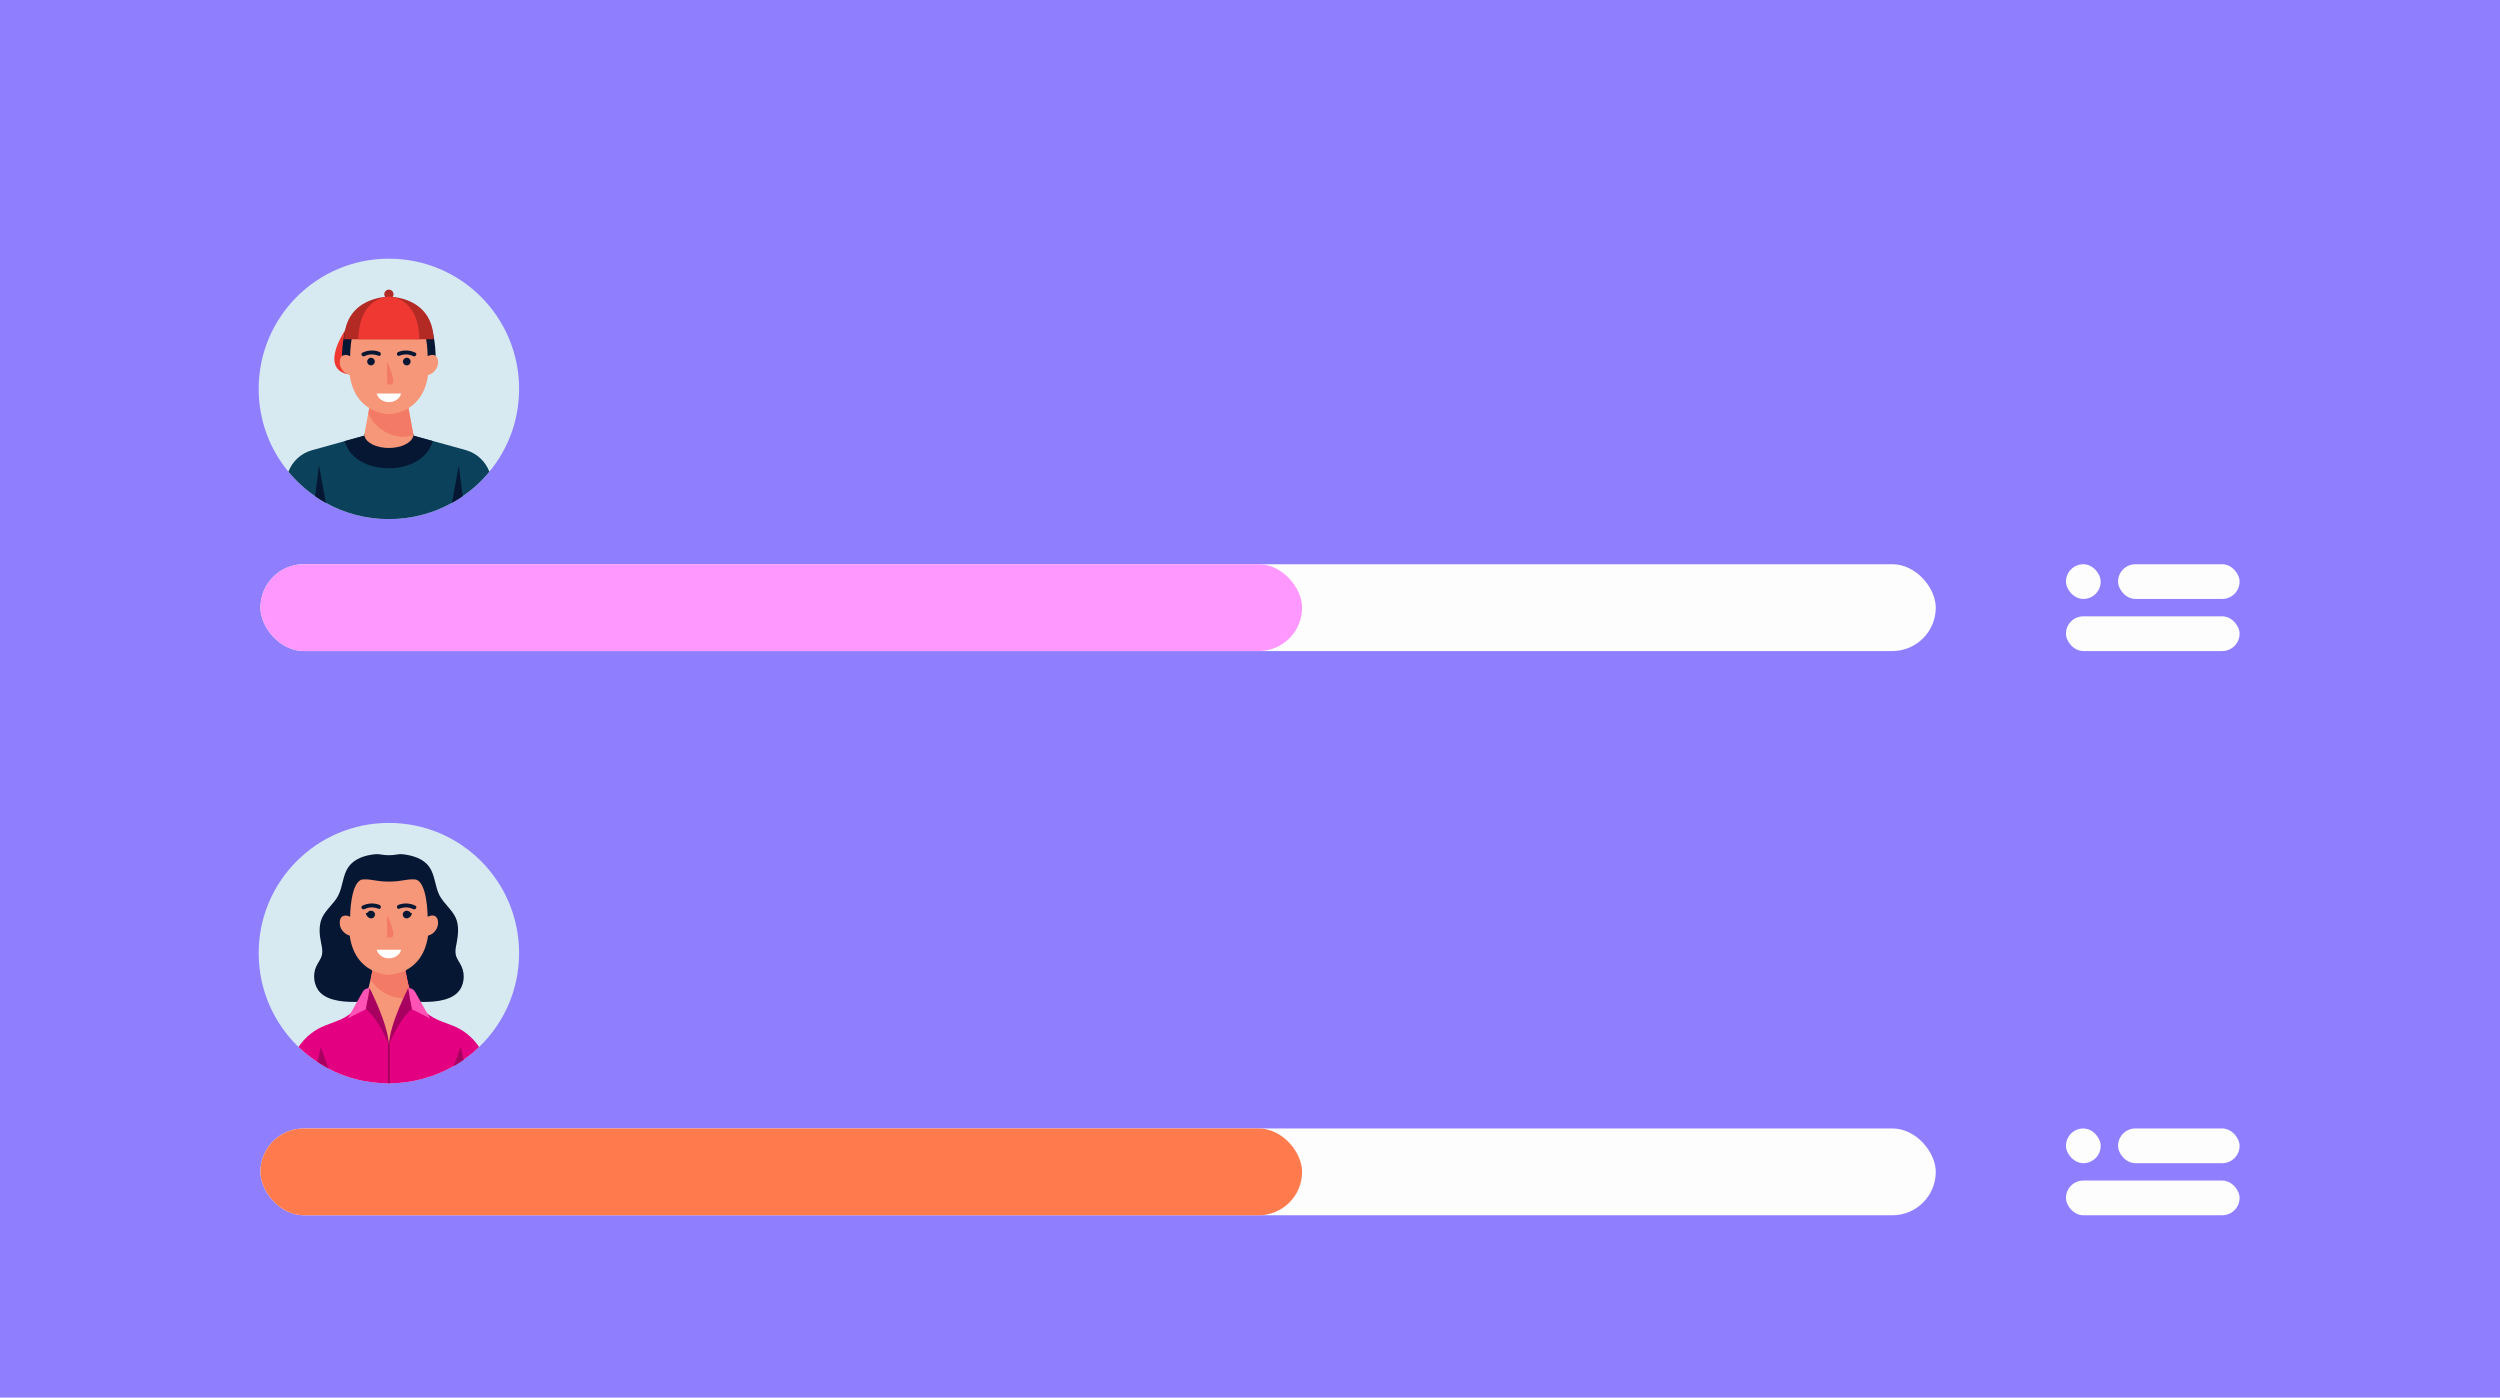
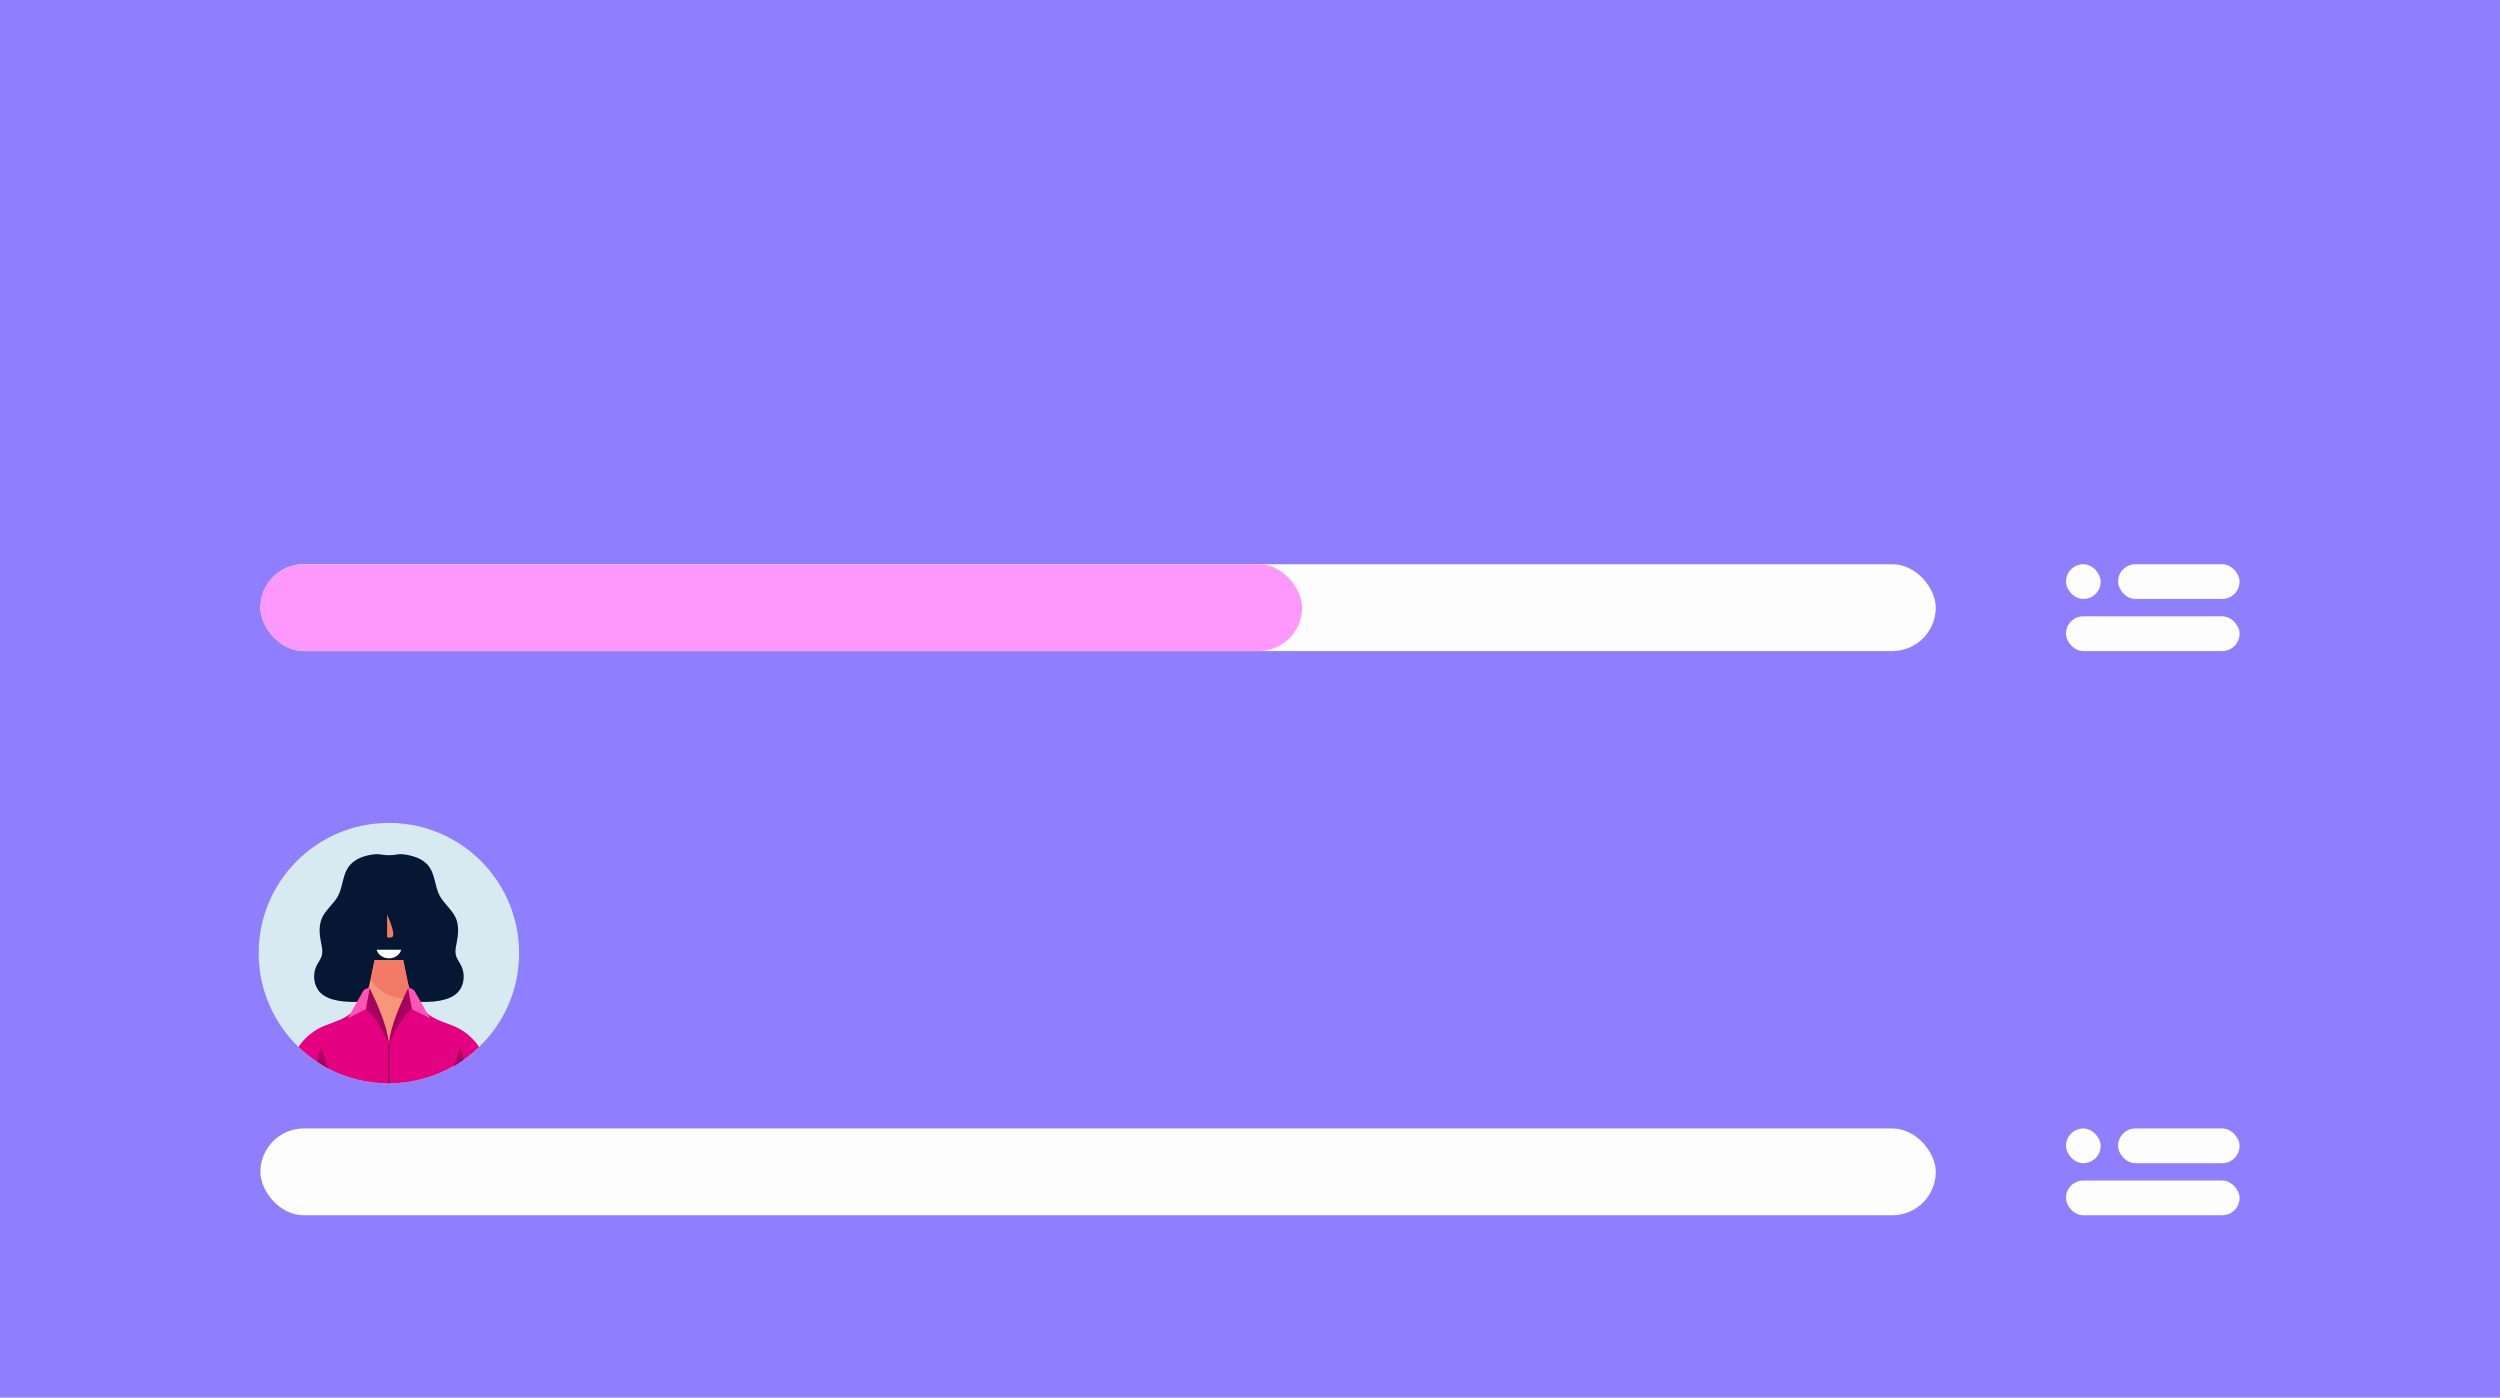
<svg xmlns="http://www.w3.org/2000/svg" width="288" height="161" viewBox="0 0 288 161" fill="none">
  <rect width="288" height="161" fill="#8F7FFF" />
  <rect x="30" y="65" width="193" height="10" rx="5" fill="#FDFDFD" />
  <rect x="30" y="65" width="120" height="10" rx="5" fill="#FE98FE" />
  <rect x="238" y="71" width="20" height="4" rx="2" fill="#FDFDFD" />
  <rect x="244" y="65" width="14" height="4" rx="2" fill="#FDFDFD" />
  <rect x="238" y="65" width="4" height="4" rx="2" fill="#FDFDFD" />
  <g clip-path="url(#clip0_62_526)">
-     <path d="M59.8 44.8C59.8 48.411 58.527 51.745 56.374 54.337C55.495 55.425 54.453 56.374 53.295 57.161C52.902 57.439 52.485 57.694 52.069 57.925C49.916 59.129 47.439 59.8 44.8 59.8C42.161 59.8 39.684 59.129 37.532 57.925C37.115 57.694 36.698 57.439 36.305 57.161C35.147 56.374 34.106 55.402 33.226 54.337C31.073 51.745 29.8 48.411 29.8 44.8C29.8 36.513 36.513 29.8 44.8 29.8C53.087 29.8 59.8 36.513 59.8 44.8Z" fill="#D7EAF1" />
    <path d="M56.374 54.337C55.495 55.425 54.453 56.374 53.295 57.161C52.902 57.439 52.485 57.694 52.069 57.925C49.916 59.129 47.439 59.8 44.8 59.8C42.161 59.8 39.684 59.129 37.532 57.925C37.115 57.694 36.698 57.439 36.305 57.161C35.147 56.374 34.106 55.402 33.226 54.337C33.689 53.133 34.684 52.207 35.958 51.86L39.545 50.865L39.731 50.819L41.976 50.194L42.022 50.008H47.624L47.647 50.101L47.67 50.194L49.916 50.819L50.101 50.865L53.689 51.86C54.916 52.207 55.911 53.133 56.374 54.337Z" fill="#0C415B" />
    <path d="M49.87 50.819L49.8 51.004C49.777 51.05 49.754 51.096 49.731 51.143C49.129 52.832 47.184 53.944 44.777 53.944C42.37 53.944 40.425 52.832 39.823 51.143C39.8 51.096 39.777 51.05 39.754 51.004L39.684 50.819L41.93 50.194L41.976 50.008H47.578L47.624 50.194L49.87 50.819Z" fill="#051733" />
    <path d="M47.647 50.194C47.647 50.217 47.624 50.24 47.601 50.263C47.393 51.027 46.212 51.606 44.8 51.606C43.365 51.606 42.207 51.027 41.999 50.263C41.999 50.24 41.976 50.217 41.953 50.194L42.416 47.647L42.694 46.027L44.777 46.837L46.86 46.027L47.624 50.101L47.647 50.194Z" fill="#F69779" />
    <path d="M47.624 50.101C46.93 50.332 46.42 50.332 46.42 50.332C46.42 50.332 43.689 50.332 42.439 47.647L42.717 46.027L44.8 46.837L46.883 46.027L47.624 50.101Z" fill="#F37A67" />
    <path d="M39.731 38.087C39.731 38.087 36.86 42.3 39.939 43.087L41.768 40.98V38.087H39.731Z" fill="#F03832" />
    <path d="M49.36 36.953C48.828 35.957 47.809 35.402 46.86 35.078C45.518 34.638 44.059 34.638 42.717 35.078C41.768 35.379 40.749 35.934 40.217 36.953C39.245 38.804 39.407 41.698 39.407 41.698L40.425 42.763L44.8 42.207L49.175 42.763L50.194 41.698C50.17 41.675 50.332 38.804 49.36 36.953Z" fill="#051733" />
    <path d="M50.448 41.513C50.425 41.328 50.356 41.142 50.217 41.027C50.101 40.911 49.916 40.865 49.754 40.888C49.592 40.888 49.43 40.957 49.268 41.027C49.268 41.027 49.245 36.767 47.74 36.721C46.745 36.675 46.305 36.976 44.8 36.976C43.295 36.976 42.856 36.675 41.86 36.721C40.356 36.767 40.333 41.027 40.333 41.027C40.17 40.957 40.008 40.888 39.846 40.888C39.684 40.888 39.499 40.934 39.383 41.027C39.245 41.142 39.175 41.328 39.152 41.513C39.106 41.883 39.175 42.277 39.407 42.578C39.615 42.879 39.939 43.11 40.286 43.203C40.911 47.717 44.8 47.717 44.8 47.717C44.8 47.717 48.689 47.717 49.314 43.203C49.684 43.11 49.985 42.879 50.194 42.578C50.425 42.277 50.518 41.883 50.448 41.513Z" fill="#F69779" />
    <path d="M44.8 34.43C45.094 34.43 45.333 34.191 45.333 33.897C45.333 33.603 45.094 33.365 44.8 33.365C44.506 33.365 44.268 33.603 44.268 33.897C44.268 34.191 44.506 34.43 44.8 34.43Z" fill="#B32A25" />
    <path d="M44.8 34.175C44.8 34.175 39.8 34.129 39.638 39.082H44.8H49.962C49.8 34.105 44.8 34.175 44.8 34.175Z" fill="#B32A25" />
    <path d="M44.8 34.175C44.8 34.175 41.397 34.129 41.282 39.082H44.8H48.319C48.203 34.105 44.8 34.175 44.8 34.175Z" fill="#F03832" />
    <path d="M44.592 41.652V44.291H45.032C45.795 44.314 44.731 41.976 44.592 41.652Z" fill="#F37A67" />
    <path d="M47.856 40.633C47.231 40.332 46.536 40.286 45.888 40.541C45.61 40.657 45.726 41.096 46.004 40.981C46.536 40.772 47.092 40.772 47.601 41.027C47.879 41.166 48.11 40.749 47.856 40.633Z" fill="#051733" />
    <path d="M46.86 42.092C47.103 42.092 47.3 41.895 47.3 41.652C47.3 41.409 47.103 41.212 46.86 41.212C46.617 41.212 46.42 41.409 46.42 41.652C46.42 41.895 46.617 42.092 46.86 42.092Z" fill="#051733" />
    <path d="M41.745 40.633C42.37 40.332 43.064 40.286 43.712 40.541C43.99 40.657 43.874 41.096 43.596 40.981C43.064 40.772 42.508 40.772 41.999 41.027C41.721 41.166 41.49 40.749 41.745 40.633Z" fill="#051733" />
    <path d="M42.74 42.092C42.983 42.092 43.18 41.895 43.18 41.652C43.18 41.409 42.983 41.212 42.74 41.212C42.497 41.212 42.3 41.409 42.3 41.652C42.3 41.895 42.497 42.092 42.74 42.092Z" fill="#051733" />
    <path d="M43.388 45.333C43.55 45.911 44.129 46.328 44.8 46.328C45.495 46.328 46.073 45.911 46.212 45.333H43.388Z" fill="white" />
    <path d="M53.295 57.161C52.902 57.439 52.485 57.693 52.069 57.925L52.856 53.596L53.295 57.161Z" fill="#051733" />
    <path d="M37.532 57.925C37.115 57.693 36.698 57.439 36.305 57.161L36.745 53.596L37.532 57.925Z" fill="#051733" />
  </g>
  <rect x="30" y="130" width="193" height="10" rx="5" fill="#FDFDFD" />
-   <rect x="30" y="130" width="120" height="10" rx="5" fill="#FF7B4D" />
  <rect x="238" y="136" width="20" height="4" rx="2" fill="#FDFDFD" />
  <rect x="244" y="130" width="14" height="4" rx="2" fill="#FDFDFD" />
  <rect x="238" y="130" width="4" height="4" rx="2" fill="#FDFDFD" />
  <g clip-path="url(#clip1_62_526)">
    <path d="M59.8 109.8C59.8 114.036 58.041 117.879 55.194 120.61C54.638 121.143 54.036 121.652 53.388 122.092C53.018 122.346 52.647 122.601 52.254 122.809C50.078 124.059 47.578 124.777 44.893 124.8C44.846 124.8 44.823 124.8 44.777 124.8C44.73 124.8 44.707 124.8 44.661 124.8C42.184 124.777 39.846 124.175 37.809 123.087C37.369 122.856 36.93 122.601 36.536 122.323C35.772 121.814 35.055 121.235 34.383 120.61C31.559 117.879 29.8 114.036 29.8 109.8C29.8 101.513 36.513 94.8 44.8 94.8C53.087 94.8 59.8 101.513 59.8 109.8Z" fill="#D7EAF1" />
    <path d="M53.157 111.305C52.948 110.865 52.624 110.471 52.508 110.008C52.416 109.569 52.508 109.106 52.601 108.666C52.786 107.694 52.902 106.652 52.508 105.749C52.069 104.777 51.143 104.106 50.633 103.157C50.101 102.115 50.124 100.819 49.453 99.87C48.782 98.921 47.578 98.55 46.42 98.411C46.212 98.388 45.98 98.388 45.749 98.434C45.124 98.55 44.476 98.55 43.851 98.434C43.619 98.388 43.388 98.388 43.18 98.411C42.022 98.527 40.819 98.921 40.147 99.87C39.476 100.819 39.499 102.115 38.967 103.157C38.48 104.106 37.532 104.777 37.092 105.749C36.698 106.652 36.791 107.694 36.999 108.666C37.092 109.106 37.184 109.569 37.092 110.008C36.976 110.471 36.652 110.865 36.444 111.305C35.98 112.277 36.143 113.596 36.907 114.36C38.874 116.328 44.8 114.962 44.8 114.962C44.8 114.962 50.749 116.328 52.694 114.36C53.48 113.596 53.619 112.277 53.157 111.305Z" fill="#051733" />
    <path d="M55.194 120.61C54.638 121.143 54.036 121.652 53.388 122.092C53.018 122.346 52.647 122.601 52.254 122.809C50.078 124.059 47.578 124.777 44.893 124.8C44.846 124.8 44.823 124.8 44.777 124.8C44.73 124.8 44.707 124.8 44.661 124.8C42.184 124.777 39.846 124.175 37.809 123.087C37.369 122.856 36.93 122.601 36.536 122.323C35.772 121.814 35.055 121.235 34.383 120.61C35.147 119.476 36.235 118.596 37.532 118.11L38.92 117.578C39.43 117.393 39.916 117.115 40.332 116.791C40.865 116.397 41.305 115.934 41.675 115.402C41.791 115.24 41.907 115.055 41.999 114.869C42.045 114.8 42.069 114.731 42.092 114.684C42.115 114.638 42.138 114.592 42.161 114.545C42.184 114.499 42.207 114.453 42.23 114.406C42.277 114.291 42.323 114.198 42.369 114.082C42.393 114.013 42.439 113.92 42.462 113.851C42.508 113.712 42.555 113.573 42.578 113.434C42.601 113.365 42.601 113.295 42.624 113.249L42.717 112.856L42.925 111.814L43.18 110.633H46.467L46.721 111.814L47.022 113.249C47.045 113.342 47.069 113.434 47.092 113.527C47.115 113.643 47.161 113.758 47.184 113.874C47.23 114.013 47.277 114.152 47.323 114.291C47.346 114.36 47.369 114.406 47.393 114.453C47.462 114.592 47.508 114.707 47.578 114.846C47.624 114.916 47.647 114.985 47.694 115.055C47.763 115.193 47.855 115.309 47.948 115.425C48.319 115.957 48.782 116.443 49.291 116.814C49.707 117.138 50.194 117.393 50.703 117.601L52.092 118.133C53.342 118.596 54.43 119.476 55.194 120.61Z" fill="#E30081" />
    <path d="M44.916 119.569V124.8C44.869 124.8 44.846 124.8 44.8 124.8C44.754 124.8 44.73 124.8 44.684 124.8V119.569C44.684 119.545 44.684 119.522 44.684 119.499C44.707 119.453 44.754 119.43 44.8 119.43C44.846 119.43 44.893 119.453 44.893 119.499C44.916 119.522 44.916 119.545 44.916 119.569Z" fill="#A80060" />
    <path d="M47.67 115.008C45.402 116.999 44.8 120.379 44.8 120.379C44.8 120.379 44.592 117.763 41.999 114.87C42.277 114.36 42.485 113.805 42.601 113.226L42.694 112.833L43.157 110.61H46.444L46.976 113.226C47.092 113.782 47.277 114.314 47.532 114.8C47.601 114.87 47.624 114.939 47.67 115.008Z" fill="#F69779" />
    <path d="M47.555 114.8C46.907 115.008 46.42 115.008 46.42 115.008C46.42 115.008 44.036 115.008 42.694 112.833L43.157 110.61H46.444L46.976 113.226C47.115 113.782 47.3 114.314 47.555 114.8Z" fill="#F37A67" />
-     <path d="M50.448 106.096C50.425 105.911 50.355 105.726 50.217 105.61C50.101 105.494 49.916 105.448 49.754 105.471C49.592 105.471 49.43 105.541 49.268 105.61C49.268 105.61 49.244 101.351 47.74 101.305C46.744 101.258 46.305 101.559 44.8 101.559C43.295 101.559 42.855 101.258 41.86 101.305C40.355 101.351 40.332 105.61 40.332 105.61C40.17 105.541 40.008 105.471 39.846 105.471C39.684 105.471 39.499 105.518 39.383 105.61C39.244 105.726 39.175 105.911 39.152 106.096C39.105 106.467 39.175 106.86 39.407 107.161C39.638 107.462 39.939 107.694 40.286 107.786C40.911 112.3 44.8 112.3 44.8 112.3C44.8 112.3 48.689 112.3 49.314 107.786C49.684 107.694 49.985 107.462 50.194 107.161C50.402 106.86 50.518 106.467 50.448 106.096Z" fill="#F69779" />
    <path d="M47.439 116.258L49.545 117.323L47.809 114.245C47.809 114.245 47.624 113.828 47.022 113.828L47.439 116.258Z" fill="#FF54B6" />
    <path d="M44.8 120.379C44.8 120.379 45.888 117.508 47.439 116.258L47.022 113.828C47.045 113.828 44.916 117.833 44.8 120.379Z" fill="#A80060" />
    <path d="M42.161 116.258L40.055 117.323L41.791 114.245C41.791 114.245 41.976 113.828 42.578 113.828L42.161 116.258Z" fill="#FF54B6" />
    <path d="M44.8 120.379C44.8 120.379 43.712 117.508 42.161 116.258L42.578 113.828C42.555 113.828 44.684 117.833 44.8 120.379Z" fill="#A80060" />
    <path d="M53.411 122.092C53.041 122.346 52.67 122.601 52.277 122.809L53.064 120.61L53.411 122.092Z" fill="#A80060" />
    <path d="M37.832 123.087C37.393 122.856 36.953 122.601 36.559 122.323L36.976 120.634L37.832 123.087Z" fill="#A80060" />
    <path d="M44.592 105.356V107.995H45.032C45.795 108.018 44.731 105.657 44.592 105.356Z" fill="#F37A67" />
    <path d="M47.855 104.337C47.23 104.036 46.536 103.99 45.888 104.245C45.61 104.36 45.726 104.8 46.004 104.684C46.536 104.476 47.092 104.476 47.601 104.731C47.879 104.87 48.11 104.453 47.855 104.337Z" fill="#051733" />
    <path d="M47.277 105.147C47.138 104.893 46.837 104.916 46.837 104.916C46.606 104.916 46.397 105.101 46.397 105.356C46.397 105.587 46.582 105.795 46.837 105.795C46.883 105.795 46.93 105.795 46.999 105.772C47.022 105.772 47.022 105.749 47.045 105.749C47.416 105.587 47.462 105.17 47.462 105.17C47.393 105.217 47.277 105.147 47.277 105.147Z" fill="#051733" />
-     <path d="M41.744 104.337C42.369 104.036 43.064 103.99 43.712 104.245C43.99 104.36 43.874 104.8 43.596 104.684C43.064 104.476 42.508 104.476 41.999 104.731C41.721 104.87 41.49 104.453 41.744 104.337Z" fill="#051733" />
+     <path d="M41.744 104.337C42.369 104.036 43.064 103.99 43.712 104.245C43.99 104.36 43.874 104.8 43.596 104.684C43.064 104.476 42.508 104.476 41.999 104.731Z" fill="#051733" />
    <path d="M42.323 105.147C42.462 104.893 42.763 104.916 42.763 104.916C42.995 104.916 43.203 105.101 43.203 105.356C43.203 105.587 43.018 105.795 42.763 105.795C42.717 105.795 42.67 105.795 42.601 105.772C42.578 105.772 42.578 105.749 42.555 105.749C42.184 105.587 42.138 105.17 42.138 105.17C42.207 105.217 42.323 105.147 42.323 105.147Z" fill="#051733" />
    <path d="M43.388 109.407C43.55 109.985 44.129 110.402 44.8 110.402C45.494 110.402 46.073 109.985 46.212 109.407H43.388Z" fill="white" />
  </g>
  <defs>
    <clipPath id="clip0_62_526">
-       <rect width="30" height="30" fill="white" transform="translate(29.8 29.8)" />
-     </clipPath>
+       </clipPath>
    <clipPath id="clip1_62_526">
      <rect width="30" height="30" fill="white" transform="translate(29.8 94.8)" />
    </clipPath>
  </defs>
</svg>